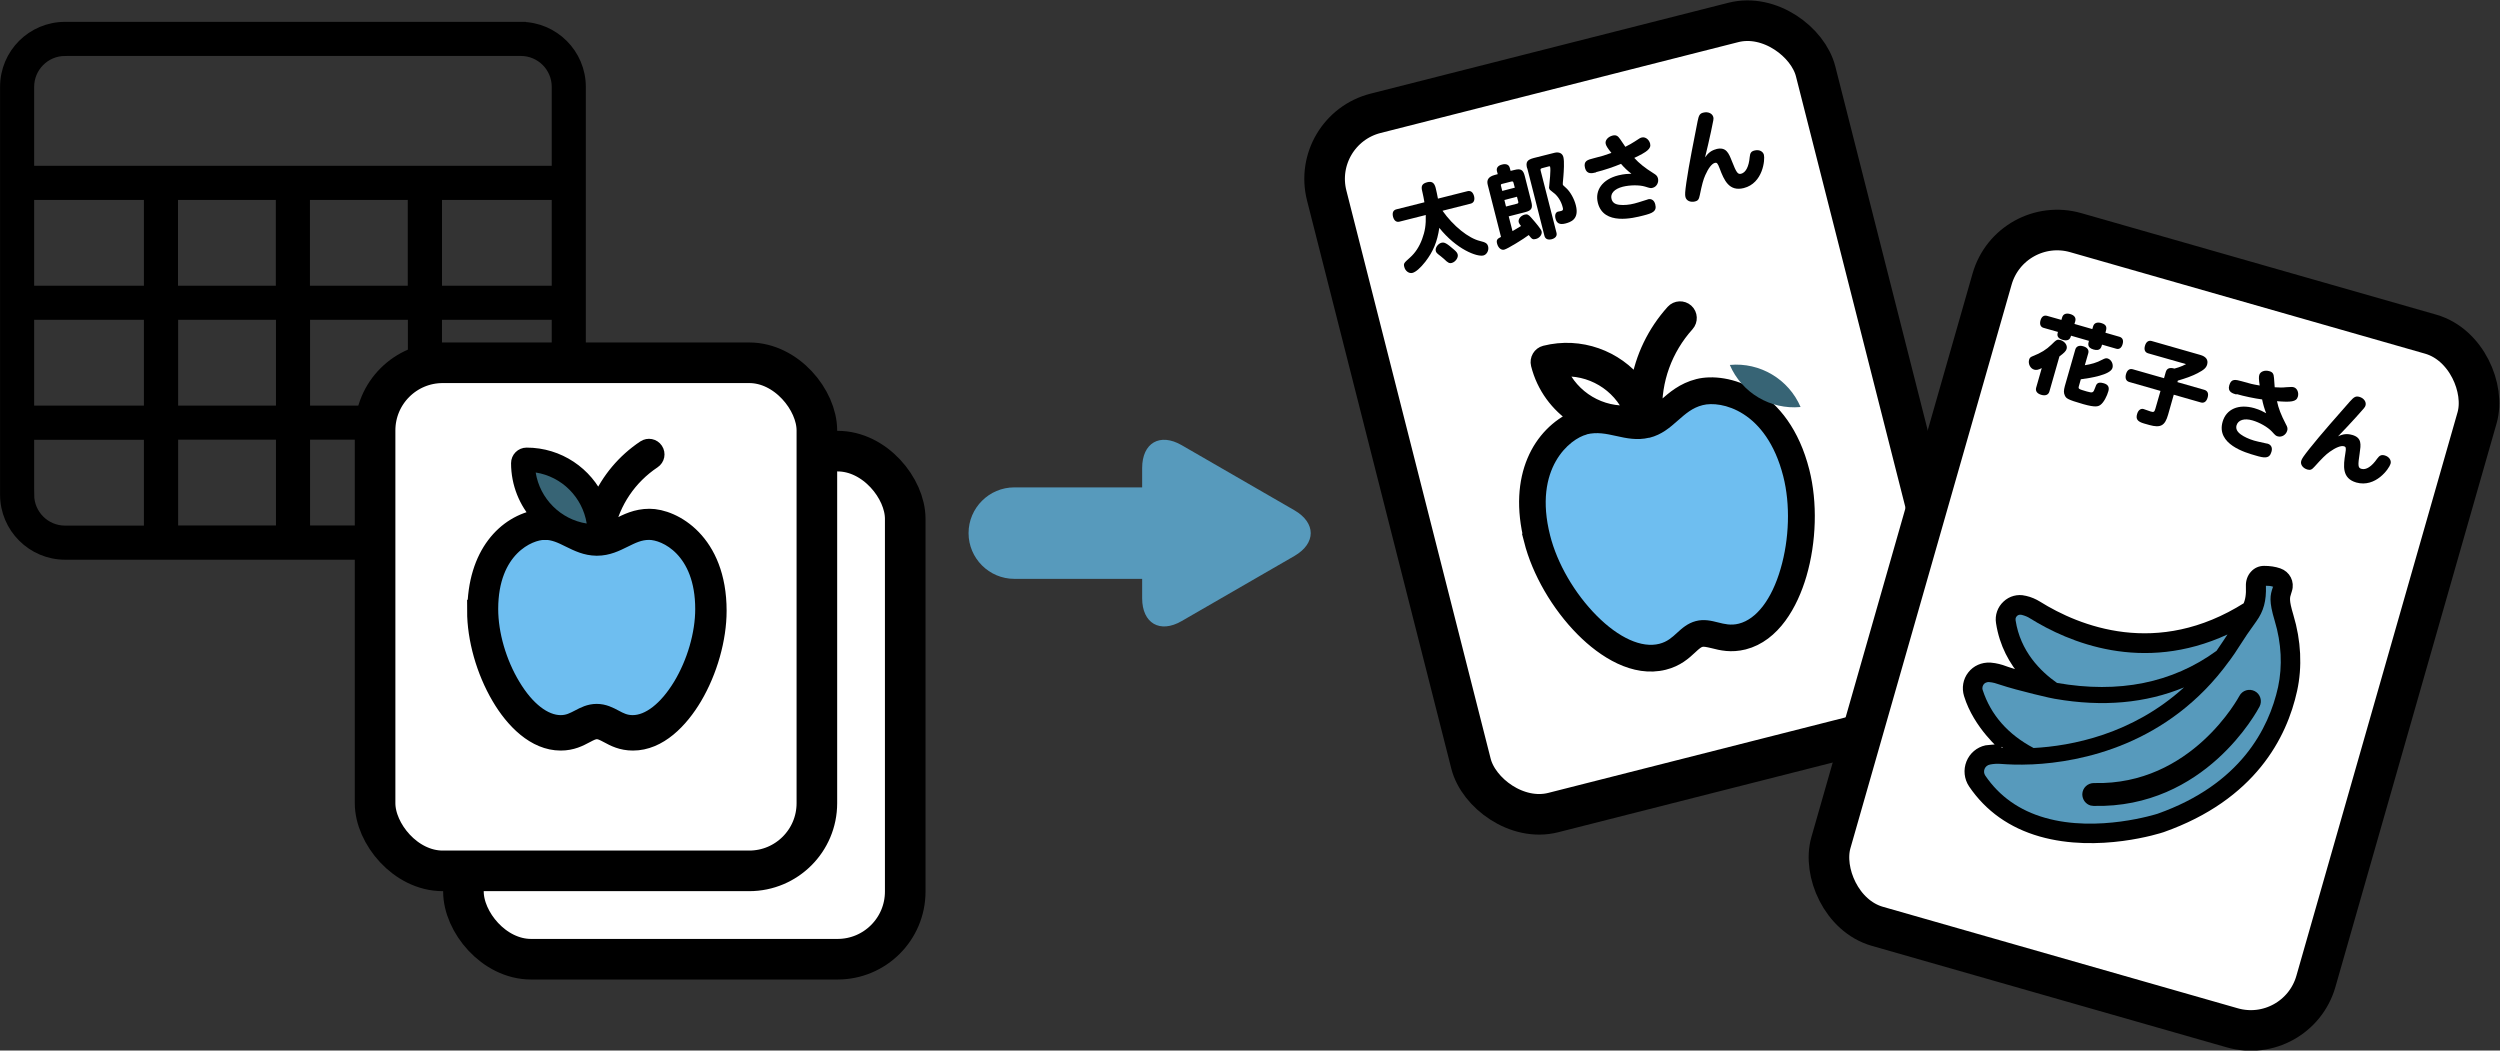
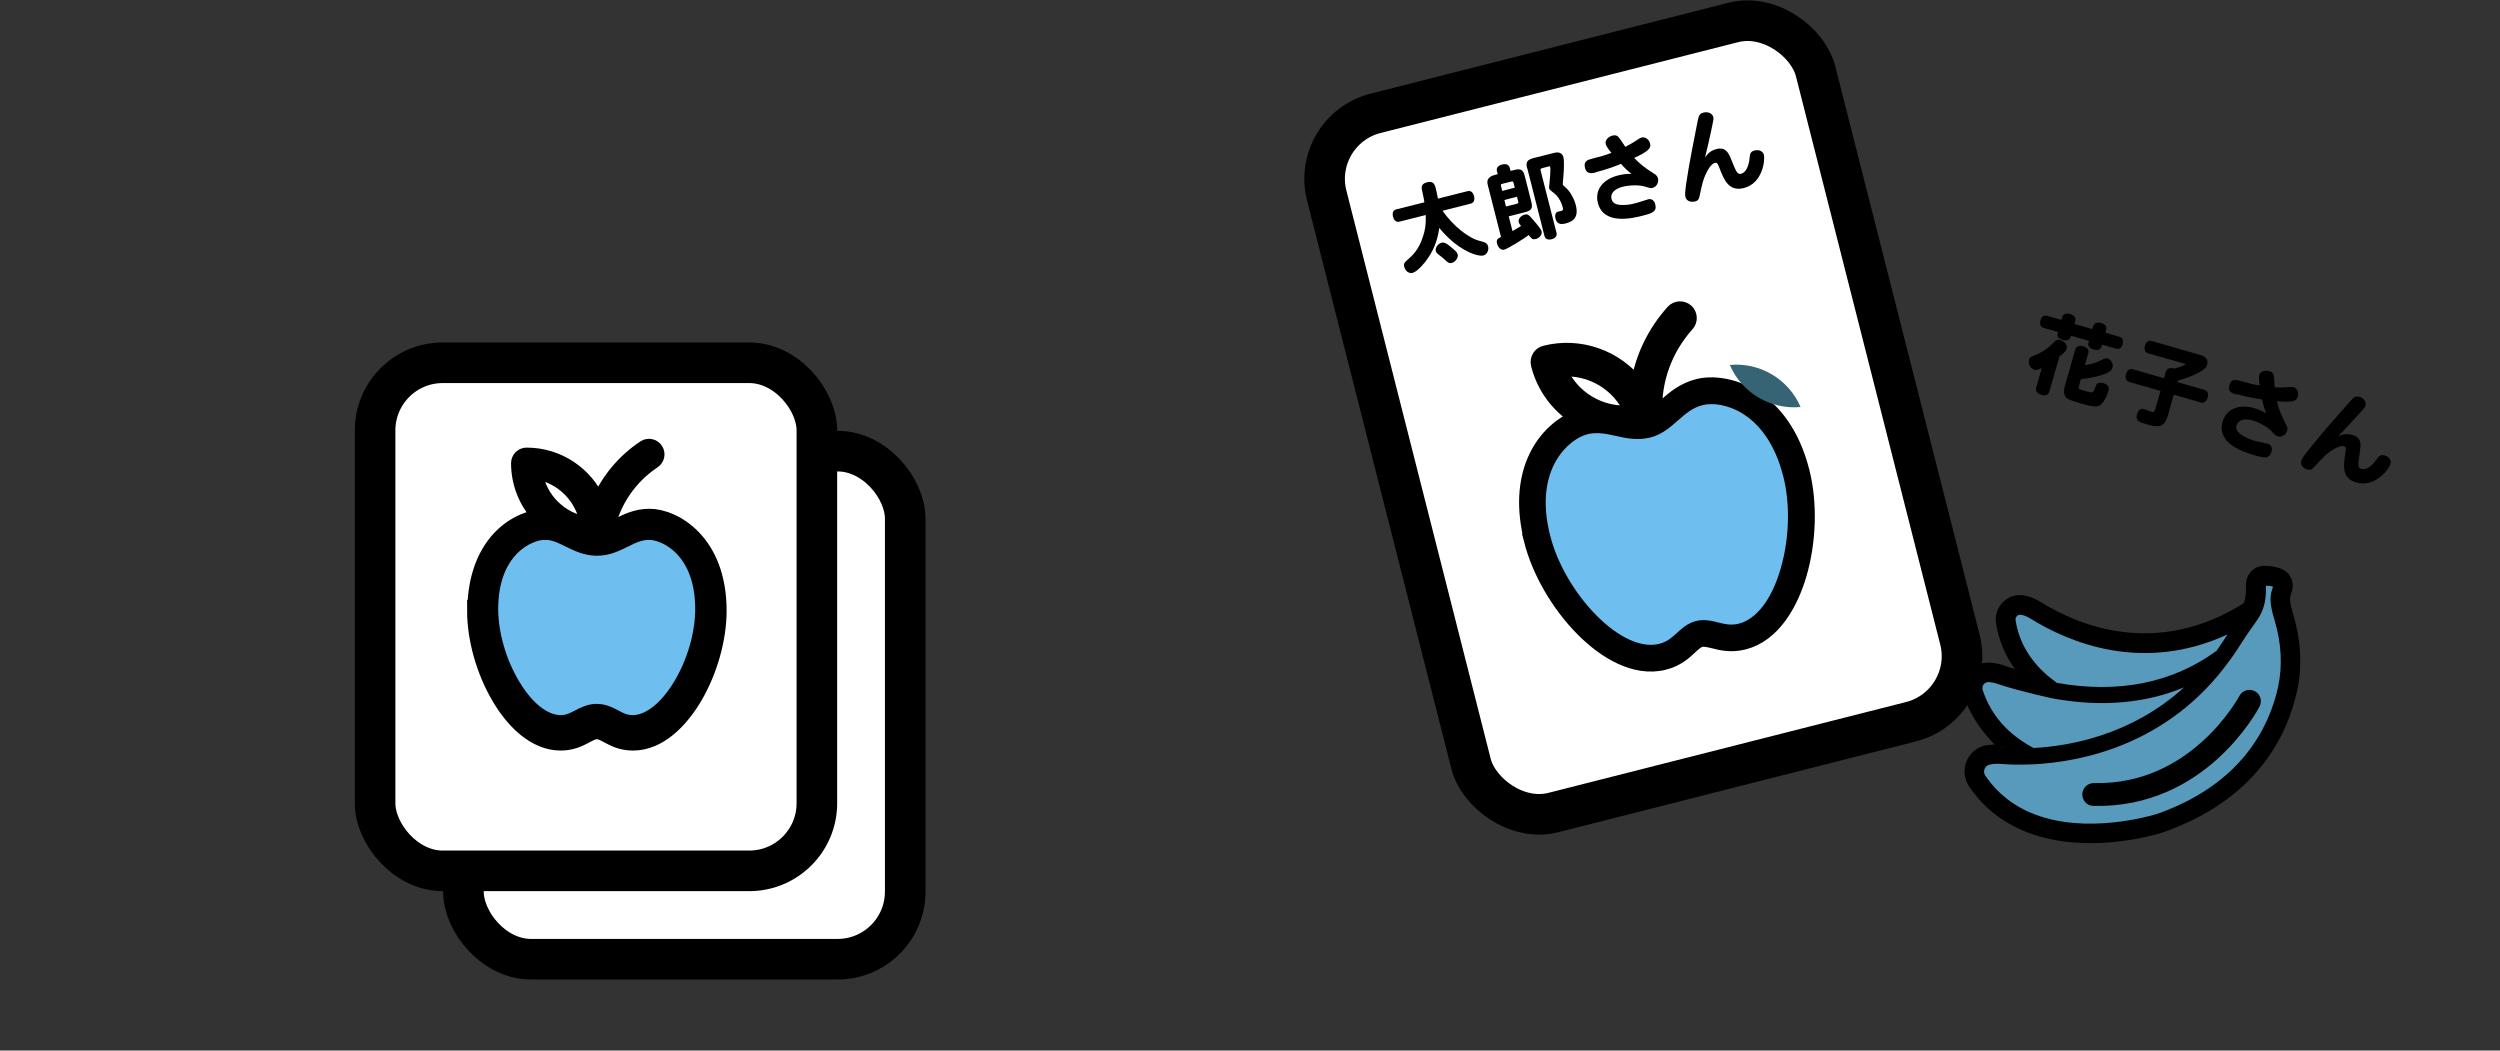
<svg xmlns="http://www.w3.org/2000/svg" id="b" width="184.76" height="77.64" viewBox="0 0 184.76 77.64">
  <rect x="0" y="0" width="184.76" height="77.64" fill="#333333" stroke="none" />
  <g id="c">
    <g>
      <rect x="34.25" y="33.34" width="32.65" height="37.55" rx="5" ry="5" fill="#fff" stroke="#000" stroke-miterlimit="10" stroke-width="3" />
-       <path d="M74.96,42.78h9.45v1.43c0,1.86,1.32,2.62,2.92,1.69l8.33-4.81c1.61-.93,1.61-2.45,0-3.38l-8.33-4.81c-1.61-.93-2.92-.17-2.92,1.69v1.43h-9.45c-1.86,0-3.38,1.52-3.38,3.38s1.52,3.38,3.38,3.38Z" fill="#579abc" />
-       <path d="M38.49,1.99H4.81C2.36,1.99,.38,3.97,.38,6.42v30.14c0,2.44,1.99,4.43,4.43,4.43H38.49c2.44,0,4.43-1.99,4.43-4.43V6.42c0-2.44-1.99-4.43-4.43-4.43ZM20.76,14.4v7.09h-7.98v-7.09h7.98Zm9.75,0v7.09h-7.98v-7.09h7.98Zm10.64,0v7.09h-8.86v-7.09h8.86Zm-30.14,7.09H2.15v-7.09H11.01v7.09Zm-8.86,1.77H11.01v7.09H2.15v-7.09Zm10.64,0h7.98v7.09h-7.98v-7.09Zm7.98,8.86v7.09h-7.98v-7.09h7.98Zm1.77,0h7.98v7.09h-7.98v-7.09Zm0-1.77v-7.09h7.98v7.09h-7.98Zm9.75-7.09h8.86v7.09h-8.86v-7.09ZM4.81,3.76H38.49c1.47,0,2.66,1.19,2.66,2.66v6.21H2.15V6.42c0-1.47,1.19-2.66,2.66-2.66ZM2.15,36.56v-4.43H11.01v7.09H4.81c-1.47,0-2.66-1.19-2.66-2.66Zm36.34,2.66h-6.21v-7.09h8.86v4.43c0,1.47-1.19,2.66-2.66,2.66Z" stroke="#000" stroke-miterlimit="10" stroke-width=".75" />
      <rect x="27.72" y="26.81" width="32.65" height="37.55" rx="5" ry="5" fill="#fff" stroke="#000" stroke-miterlimit="10" stroke-width="3" />
      <path d="M40.23,39.39c.69,0,1.24,.27,1.82,.56,.61,.3,1.24,.61,2.04,.62,0,0,.01,0,.02,0,0,0,0,0,0,0,0,0,.01,0,.02,0,.82,0,1.45-.32,2.06-.62,.57-.28,1.1-.55,1.79-.55,1.19,0,3.91,1.28,3.91,5.61,0,1.83-.61,3.94-1.64,5.64-1.04,1.71-2.31,2.7-3.48,2.7-.54,0-.9-.19-1.29-.4-.38-.2-.81-.43-1.37-.43s-.99,.23-1.37,.43c-.39,.2-.75,.4-1.29,.4-1.18,0-2.45-.98-3.48-2.7-1.03-1.7-1.64-3.81-1.64-5.64,0-4.41,2.82-5.61,3.91-5.61h0Z" fill="#6ebef0" />
      <path d="M35.02,45.14c0,2.1,.68,4.5,1.82,6.43,1.01,1.72,2.62,3.4,4.6,3.4,.86,0,1.44-.31,1.91-.56,.34-.18,.54-.28,.76-.28s.42,.1,.76,.28c.46,.25,1.04,.56,1.91,.56,1.98,0,3.58-1.68,4.6-3.4,1.14-1.93,1.82-4.34,1.82-6.43,0-5.2-3.38-7.04-5.2-7.04-1,0-1.73,.38-2.38,.71-.25,.13-.48,.25-.71,.34,.43-2.05,1.64-3.85,3.41-5.03,.3-.2,.38-.6,.18-.9-.2-.3-.6-.38-.9-.18-1.5,1-2.66,2.39-3.37,4-.9-2.04-2.95-3.46-5.31-3.46-.36,0-.65,.29-.65,.65,0,1.51,.58,2.89,1.52,3.92-2.49,.43-4.75,2.74-4.75,7h0Zm4.57-10.22c1.93,.3,3.46,1.83,3.77,3.77-1.93-.3-3.46-1.83-3.77-3.77h0Zm.63,4.47c.69,0,1.24,.27,1.82,.56,.61,.3,1.24,.61,2.04,.62,0,0,.01,0,.02,0,0,0,0,0,0,0,0,0,.01,0,.02,0,.82,0,1.45-.32,2.06-.62,.57-.28,1.1-.55,1.79-.55,1.19,0,3.91,1.28,3.91,5.61,0,1.83-.61,3.94-1.64,5.64-1.04,1.71-2.31,2.7-3.48,2.7-.54,0-.9-.19-1.29-.4-.38-.2-.81-.43-1.37-.43s-.99,.23-1.37,.43c-.39,.2-.75,.4-1.29,.4-1.18,0-2.45-.98-3.48-2.7-1.03-1.7-1.64-3.81-1.64-5.64,0-4.41,2.82-5.61,3.91-5.61h0Z" stroke="#000" stroke-miterlimit="10" />
      <g>
        <rect x="102.81" y="4.19" width="37.28" height="53.32" rx="5" ry="5" transform="translate(-3.86 30.85) rotate(-14.25)" fill="#fff" stroke="#000" stroke-miterlimit="10" stroke-width="3" />
        <path d="M113.12,39.93c.59,2.32,2.02,4.79,3.83,6.61,1.61,1.62,3.85,3.02,6.04,2.47,.96-.24,1.51-.75,1.95-1.16,.32-.3,.52-.47,.76-.53s.49,0,.92,.1c.58,.15,1.31,.33,2.27,.09,2.19-.56,3.49-2.87,4.13-5.05,.72-2.46,.8-5.31,.21-7.63-1.46-5.76-5.72-6.84-7.74-6.33-1.11,.28-1.81,.9-2.44,1.45-.24,.21-.46,.41-.7,.57-.1-2.39,.74-4.72,2.36-6.52,.27-.3,.25-.77-.05-1.04-.3-.27-.77-.25-1.04,.05-1.38,1.53-2.27,3.39-2.6,5.37-1.57-2-4.23-3-6.85-2.34-.39,.1-.63,.5-.53,.9,.42,1.67,1.45,3.03,2.79,3.91-2.63,1.18-4.49,4.37-3.29,9.08h0Zm2.19-12.59c2.22-.21,4.35,1.05,5.23,3.11-2.22,.21-4.35-1.05-5.23-3.11h0Zm1.95,4.76c.77-.19,1.45-.04,2.18,.12,.76,.17,1.55,.34,2.43,.13,0,0,.01,0,.02,0,0,0,0,0,0,0,0,0,.01,0,.02,0,.91-.23,1.51-.76,2.1-1.28,.55-.48,1.06-.94,1.83-1.13,1.32-.34,4.7,.35,5.95,5.26,.53,2.07,.45,4.64-.2,6.85-.65,2.24-1.78,3.71-3.08,4.04-.59,.15-1.06,.03-1.54-.09-.48-.12-1.03-.26-1.64-.1s-1.03,.54-1.39,.87c-.37,.34-.72,.66-1.31,.81-1.3,.33-2.99-.43-4.63-2.08-1.63-1.64-2.92-3.86-3.44-5.93-1.27-5,1.5-7.16,2.71-7.46h0Z" stroke="#000" stroke-miterlimit="10" />
        <g>
          <path d="M106.61,15.58c.79,1.12,1.92,2.03,2.77,2.23,.42,.1,.54,.18,.6,.41,.07,.28-.1,.6-.35,.66-.48,.12-2-.46-3.26-2.04-.15,1.02-.44,1.73-1.03,2.5-.36,.46-.71,.77-.96,.83-.25,.06-.53-.14-.6-.45-.06-.25-.03-.28,.43-.69,.38-.34,.68-.79,.89-1.36,.21-.57,.29-1.03,.27-1.78l-1.94,.49c-.23,.06-.4-.07-.48-.36-.07-.3,.01-.49,.25-.55l2.07-.52c-.05-.3-.09-.5-.13-.67-.1-.4-.17-.68,.33-.81,.35-.09,.53,.03,.63,.41,.02,.08,.15,.65,.17,.8l2.18-.55c.24-.06,.41,.07,.49,.37,.07,.29-.02,.49-.25,.55l-2.06,.52Zm.69,3.85c-.18,.05-.29,0-.58-.29-.07-.06-.15-.13-.24-.2-.27-.2-.35-.28-.37-.39-.06-.23,.16-.54,.42-.61,.21-.05,.37,.02,.94,.52,.17,.15,.23,.23,.26,.35,.06,.23-.17,.55-.43,.62Z" />
          <path d="M111.5,15.99l.28,1.09c.18-.11,.45-.26,.63-.38-.08-.09-.14-.18-.17-.27-.06-.23,.14-.49,.44-.57,.18-.05,.29,0,.47,.21,.4,.45,.74,.87,.78,1.02,.06,.23-.14,.5-.42,.57-.24,.06-.29,.02-.53-.29-.35,.27-1.56,1.02-1.81,1.08-.22,.06-.45-.13-.53-.45-.08-.3,.06-.37,.29-.49l-.98-3.85c-.1-.38,.07-.61,.52-.73l.22-.06-.06-.22c-.06-.24,.08-.42,.38-.49,.3-.08,.51,.01,.57,.25l.06,.22,.28-.07c.47-.12,.65-.02,.77,.46l.48,1.89c.12,.47,.02,.65-.46,.77l-1.21,.31Zm-.48-1.88l.93-.24-.09-.34c-.03-.12-.06-.14-.18-.11l-.67,.17c-.09,.02-.1,.06-.08,.15l.09,.36Zm.29,1.15l.78-.2c.12-.03,.14-.06,.11-.18l-.09-.34-.93,.24,.12,.49Zm1.55-2.82c-.12-.46,0-.63,.48-.76l1.55-.39c.33-.08,.58,.04,.65,.32,.08,.32,.03,1.06,0,1.43-.05,.55-.05,.56-.04,.6,0,.04,.02,.05,.27,.28,.28,.26,.57,.77,.69,1.25,.27,1.05-.4,1.25-.78,1.35-.41,.1-.63-.01-.72-.36-.07-.26,0-.47,.18-.52,.05-.01,.19-.03,.24-.05,.13-.03,.16-.1,.11-.27-.11-.45-.38-.87-.71-1.1-.22-.17-.27-.21-.29-.3-.01-.05-.02-.09,0-.14,.03-.29,.13-1.23,.07-1.45,0-.03-.04-.05-.07-.04l-.53,.14c-.1,.03-.13,.07-.1,.18l1.17,4.59c.06,.23-.07,.4-.35,.48-.29,.07-.48-.02-.54-.25l-1.27-5Z" />
          <path d="M117.95,12.74c-.28,.07-.68,.17-.81-.32-.13-.53,.18-.61,.66-.73,.66-.17,.74-.19,1.29-.39-.29-.36-.38-.51-.42-.66-.07-.26,.16-.53,.5-.62,.25-.06,.39,0,.57,.27,.19,.27,.31,.47,.38,.56,.31-.16,.51-.27,.69-.39,.35-.23,.42-.28,.53-.3,.25-.06,.53,.14,.61,.45,.1,.38-.24,.62-1.17,1.06,.34,.38,.77,.73,1.41,1.13,.22,.13,.3,.22,.34,.38,.08,.3-.1,.63-.39,.7-.14,.04-.18,.03-.56-.09-.43-.13-1.12-.12-1.65,.01-.62,.16-.94,.5-.83,.91,.07,.26,.26,.4,.62,.43,.29,.03,.69,0,1.07-.1,.05-.01,.47-.13,.89-.27,.04,0,.08-.03,.11-.04,.26-.07,.47,.08,.54,.37,.14,.53-.22,.66-.89,.83-.74,.19-2.92,.74-3.35-.93-.24-.95,.35-1.75,1.51-2.04,.45-.11,.71-.11,.97-.12-.28-.21-.54-.46-.77-.73-.5,.21-1.29,.48-1.84,.61Z" />
          <path d="M126.83,11.02c.74-.19,.93,.3,1.16,.88,.34,.87,.44,1,.69,.94,.34-.09,.57-.53,.63-1.23,.03-.31,.11-.43,.37-.49,.32-.08,.61,.06,.68,.32,.09,.35-.06,2.1-1.49,2.46-1.08,.27-1.45-.57-1.78-1.45-.15-.39-.2-.45-.36-.41-.22,.06-.47,.38-.7,.9-.15,.33-.25,.71-.41,1.49-.06,.31-.14,.41-.35,.46-.34,.08-.64-.05-.71-.33-.04-.17-.03-.38,.07-1.08,.18-1.27,.59-3.29,.83-4.52,.09-.46,.17-.58,.44-.64,.33-.08,.65,.06,.72,.33,.03,.13,.03,.15-.17,1.08-.14,.63-.26,1.19-.44,1.9,.24-.34,.48-.52,.84-.61Z" />
        </g>
      </g>
-       <rect x="140.55" y="19.91" width="37.28" height="53.32" rx="5" ry="5" transform="translate(18.94 -41.97) rotate(15.96)" fill="#fff" stroke="#000" stroke-miterlimit="10" stroke-width="3" />
      <g>
        <path d="M150.9,27.2c-.26,.14-.41,.16-.56,.12-.29-.08-.47-.43-.38-.74,.04-.14,.1-.19,.27-.26,.6-.23,1.01-.49,1.37-.84,.39-.39,.44-.41,.67-.35,.33,.1,.54,.39,.46,.66-.05,.16-.19,.3-.53,.55l-.74,2.59c-.07,.25-.29,.34-.6,.25-.31-.09-.45-.28-.38-.53l.42-1.47Zm1.44-3.54l.06-.2c.07-.25,.29-.34,.6-.25,.31,.09,.44,.28,.37,.53l-.06,.2,1.32,.38,.06-.2c.07-.25,.29-.33,.59-.25,.49,.14,.41,.4,.32,.72l1.04,.3c.23,.07,.31,.26,.23,.54-.08,.29-.26,.41-.48,.34l-1.04-.3c-.06,.22-.14,.5-.63,.36-.48-.14-.4-.42-.34-.64l-1.32-.38c-.05,.16-.13,.44-.61,.31-.49-.14-.41-.42-.36-.59l-1.06-.3c-.22-.06-.31-.26-.23-.55,.08-.28,.25-.4,.48-.34l1.06,.3Zm1.74,3.33c.45-.07,.87-.18,1.29-.41,.19-.1,.28-.12,.39-.09,.27,.08,.44,.41,.36,.7-.15,.52-1.66,.75-2.34,.84l-.14,.5c-.06,.21-.04,.22,.58,.4,.44,.12,.48,.12,.62-.28,.09-.26,.16-.46,.62-.33,.33,.09,.44,.28,.36,.58-.1,.36-.34,.85-.6,1.03-.15,.1-.33,.2-1.25-.06-1.23-.35-1.27-.44-1.37-.64-.09-.19-.09-.37,0-.7l.77-2.69c.07-.25,.29-.34,.59-.25,.31,.09,.44,.28,.37,.52l-.25,.87Z" />
        <path d="M159.93,27.95l.13-.46c.08-.27,.29-.35,.64-.25,.02,0,.5-.13,.86-.33l-2.81-.8c-.23-.07-.31-.27-.23-.55,.08-.29,.26-.42,.49-.36l3.6,1.03c.42,.12,.6,.36,.51,.7-.07,.25-.23,.4-.71,.65-.36,.19-.82,.36-1.46,.55l-.03,.11,1.99,.57c.23,.07,.34,.26,.24,.58-.09,.31-.28,.42-.51,.35l-1.99-.57-.42,1.48c-.23,.81-.55,.99-1.38,.76l-.39-.11c-.49-.14-.63-.33-.52-.7,.08-.29,.27-.43,.48-.37,.08,.02,.44,.16,.52,.18,.23,.07,.28,.04,.35-.2l.38-1.32-2.31-.66c-.24-.07-.32-.28-.24-.58,.08-.29,.26-.43,.5-.36l2.31,.66Z" />
        <path d="M165.29,29.16c-.28-.08-.68-.19-.54-.68,.15-.52,.46-.43,.94-.3,.66,.19,.73,.21,1.31,.31-.07-.46-.07-.64-.03-.78,.07-.25,.4-.38,.74-.28,.25,.07,.33,.19,.35,.52,.02,.33,.04,.56,.05,.67,.35,.02,.58,.03,.8,0,.42-.03,.5-.03,.61,0,.25,.07,.39,.4,.3,.7-.11,.38-.52,.41-1.54,.33,.1,.5,.3,1.02,.65,1.69,.13,.23,.15,.34,.1,.5-.09,.3-.4,.49-.69,.41-.14-.04-.17-.06-.44-.36-.31-.33-.91-.67-1.43-.82-.61-.18-1.06-.03-1.18,.36-.07,.25,.03,.47,.32,.68,.23,.17,.6,.34,.97,.45,.05,.01,.47,.13,.9,.21,.04,.01,.09,.02,.11,.02,.26,.08,.37,.3,.28,.6-.15,.53-.52,.47-1.19,.27-.74-.21-2.9-.83-2.42-2.49,.27-.94,1.18-1.33,2.33-1.01,.44,.13,.67,.26,.89,.38-.13-.32-.23-.67-.3-1.02-.54-.07-1.36-.24-1.9-.4Z" />
        <path d="M173.83,32.14c.74,.21,.65,.72,.56,1.35-.14,.92-.13,1.09,.13,1.16,.34,.1,.76-.17,1.16-.75,.18-.25,.32-.31,.57-.24,.31,.09,.5,.36,.42,.62-.1,.35-1.1,1.78-2.53,1.38-1.07-.31-.96-1.22-.81-2.15,.07-.41,.05-.49-.11-.53-.21-.06-.6,.09-1.06,.42-.29,.21-.57,.49-1.1,1.08-.21,.24-.32,.28-.54,.22-.33-.1-.53-.37-.45-.64,.05-.17,.17-.34,.61-.9,.8-1.01,2.16-2.55,2.99-3.49,.31-.35,.44-.41,.7-.34,.33,.09,.53,.38,.45,.64-.04,.13-.05,.14-.69,.85-.43,.48-.83,.9-1.34,1.43,.37-.18,.68-.21,1.03-.11Z" />
      </g>
      <path d="M148.19,49.47c-.31-.11-.68-.22-1.08-.25,0,0-.05,0-.05,0-.54-.03-1.07,.2-1.4,.63-.34,.43-.43,1-.27,1.52,.7,2.29,2.65,3.89,2.63,3.89-.42-.03-1.24,.07-1.24,.07-.55,.12-1.01,.51-1.22,1.04-.21,.53-.15,1.13,.17,1.61,1.2,1.77,2.91,2.98,5.08,3.6,4.27,1.22,8.82-.25,9.02-.32,6.66-2.36,8.95-6.87,9.69-10.25,.38-1.73,.29-3.63-.27-5.49-.35-1.17-.28-1.37-.16-1.74l.05-.16c.19-.58-.12-1.18-.7-1.38-.35-.12-.72-.17-1.12-.17-.3,0-.57,.12-.77,.34-.22,.23-.33,.55-.32,.89,.03,.68-.05,1.1-.22,1.46-6.58,4.16-12.45,1.74-15.37-.08-.29-.18-.61-.32-.96-.4,0,0-.04,0-.05-.01-.5-.12-1.02,.02-1.39,.37-.38,.35-.56,.86-.48,1.37,.25,1.64,.98,2.92,1.84,3.9-.47-.13-.95-.28-1.44-.44h0Zm19.81-6.12l-.02,.06c-.2,.58-.3,1.01,.14,2.47,.5,1.66,.58,3.35,.25,4.89-.68,3.08-2.78,7.2-8.91,9.37-.04,.01-4.41,1.42-8.31,.3-1.9-.54-3.38-1.59-4.42-3.12-.1-.15-.12-.33-.05-.5,.07-.16,.2-.28,.41-.32,.26-.05,.54-.07,.85-.04,.42,.03,1.21,.08,2.25,.03,0,0,.02,0,.03,0,3.57-.17,10.04-1.42,14.54-7.64,0,0,.01-.01,.02-.02,.25-.34,.49-.69,.72-1.06,.36-.57,.77-1.18,1.26-1.85,.54-.75,.75-1.51,.71-2.63,.2,0,.37,.01,.55,.08h0Zm-19.03,2.48c-.03-.17,.07-.27,.11-.31,.05-.05,.16-.12,.34-.08,.23,.06,.44,.14,.62,.26,2.86,1.78,8.31,4.08,14.59,1.19-.05,.08-.59,.9-.81,1.21-3.27,2.38-7.23,3.17-11.79,2.37-1.23-.86-2.71-2.34-3.06-4.63h0Zm2.92,5.82c3.51,.61,6.69,.32,9.52-.85-3.84,3.49-8.35,4.33-11.12,4.48-1.89-1-3.16-2.44-3.76-4.28-.07-.21,.03-.36,.07-.42,.04-.06,.17-.19,.42-.17,.26,.02,.53,.1,.78,.19,1.31,.44,4.01,1.06,4.08,1.05h0Z" stroke="#000" stroke-miterlimit="10" stroke-width=".5" />
      <path d="M167.99,43.35l-.02,.06c-.2,.58-.3,1.01,.14,2.47,.5,1.66,.58,3.35,.25,4.89-.68,3.08-2.78,7.2-8.91,9.37-.04,.01-4.41,1.42-8.31,.3-1.9-.54-3.38-1.59-4.42-3.12-.1-.15-.12-.33-.05-.5,.07-.16,.2-.28,.41-.32,.26-.05,.54-.07,.85-.04,.42,.03,1.21,.08,2.25,.03,0,0,.02,0,.03,0,3.57-.17,10.04-1.42,14.54-7.64,0,0,.01-.01,.02-.02,.25-.34,.49-.69,.72-1.06,.36-.57,.77-1.18,1.26-1.85,.54-.75,.75-1.51,.71-2.63,.2,0,.37,.01,.55,.08h0Z" fill="#579abc" />
      <path d="M148.96,45.83c-.03-.17,.07-.27,.11-.31,.05-.05,.16-.12,.34-.08,.23,.06,.44,.14,.62,.26,2.86,1.78,8.31,4.08,14.59,1.19-.05,.08-.59,.9-.81,1.21-3.27,2.38-7.23,3.17-11.79,2.37-1.23-.86-2.71-2.34-3.06-4.63h0Z" fill="#579abc" />
      <path d="M151.89,51.65c3.51,.61,6.69,.32,9.52-.85-3.84,3.49-8.35,4.33-11.12,4.48-1.89-1-3.16-2.44-3.76-4.28-.07-.21,.03-.36,.07-.42,.04-.06,.17-.19,.42-.17,.26,.02,.53,.1,.78,.19,1.31,.44,4.01,1.06,4.08,1.05h0Z" fill="#579abc" />
      <path d="M154.75,58.12c-.33,0-.6,.25-.61,.58,0,.28,.18,.52,.43,.59,.05,.01,.1,.02,.15,.02,8.1,.2,11.89-6.91,12.05-7.21,.15-.29,.04-.65-.25-.8-.29-.15-.65-.04-.8,.25-.04,.07-3.59,6.75-10.96,6.57h0Z" stroke="#000" stroke-miterlimit="10" stroke-width=".5" />
      <path d="M117.26,32.1c.77-.19,1.45-.04,2.18,.12,.76,.17,1.55,.34,2.43,.13,0,0,.01,0,.02,0,0,0,0,0,0,0,0,0,.01,0,.02,0,.91-.23,1.51-.76,2.1-1.28,.55-.48,1.06-.94,1.83-1.13,1.32-.34,4.7,.35,5.95,5.26,.53,2.07,.45,4.64-.2,6.85-.65,2.24-1.78,3.71-3.08,4.04-.59,.15-1.06,.03-1.54-.09-.48-.12-1.03-.26-1.64-.1s-1.03,.54-1.39,.87c-.37,.34-.72,.66-1.31,.81-1.3,.33-2.99-.43-4.63-2.08-1.63-1.64-2.92-3.86-3.44-5.93-1.27-5,1.5-7.16,2.71-7.46h0Z" fill="#6ebef0" />
      <path d="M127.84,26.97c2.22-.21,4.35,1.05,5.23,3.11-2.22,.21-4.35-1.05-5.23-3.11h0Z" fill="#376475" />
-       <path d="M39.59,34.92c1.93,.3,3.46,1.83,3.77,3.77-1.93-.3-3.46-1.83-3.77-3.77h0Z" fill="#376475" />
    </g>
  </g>
</svg>